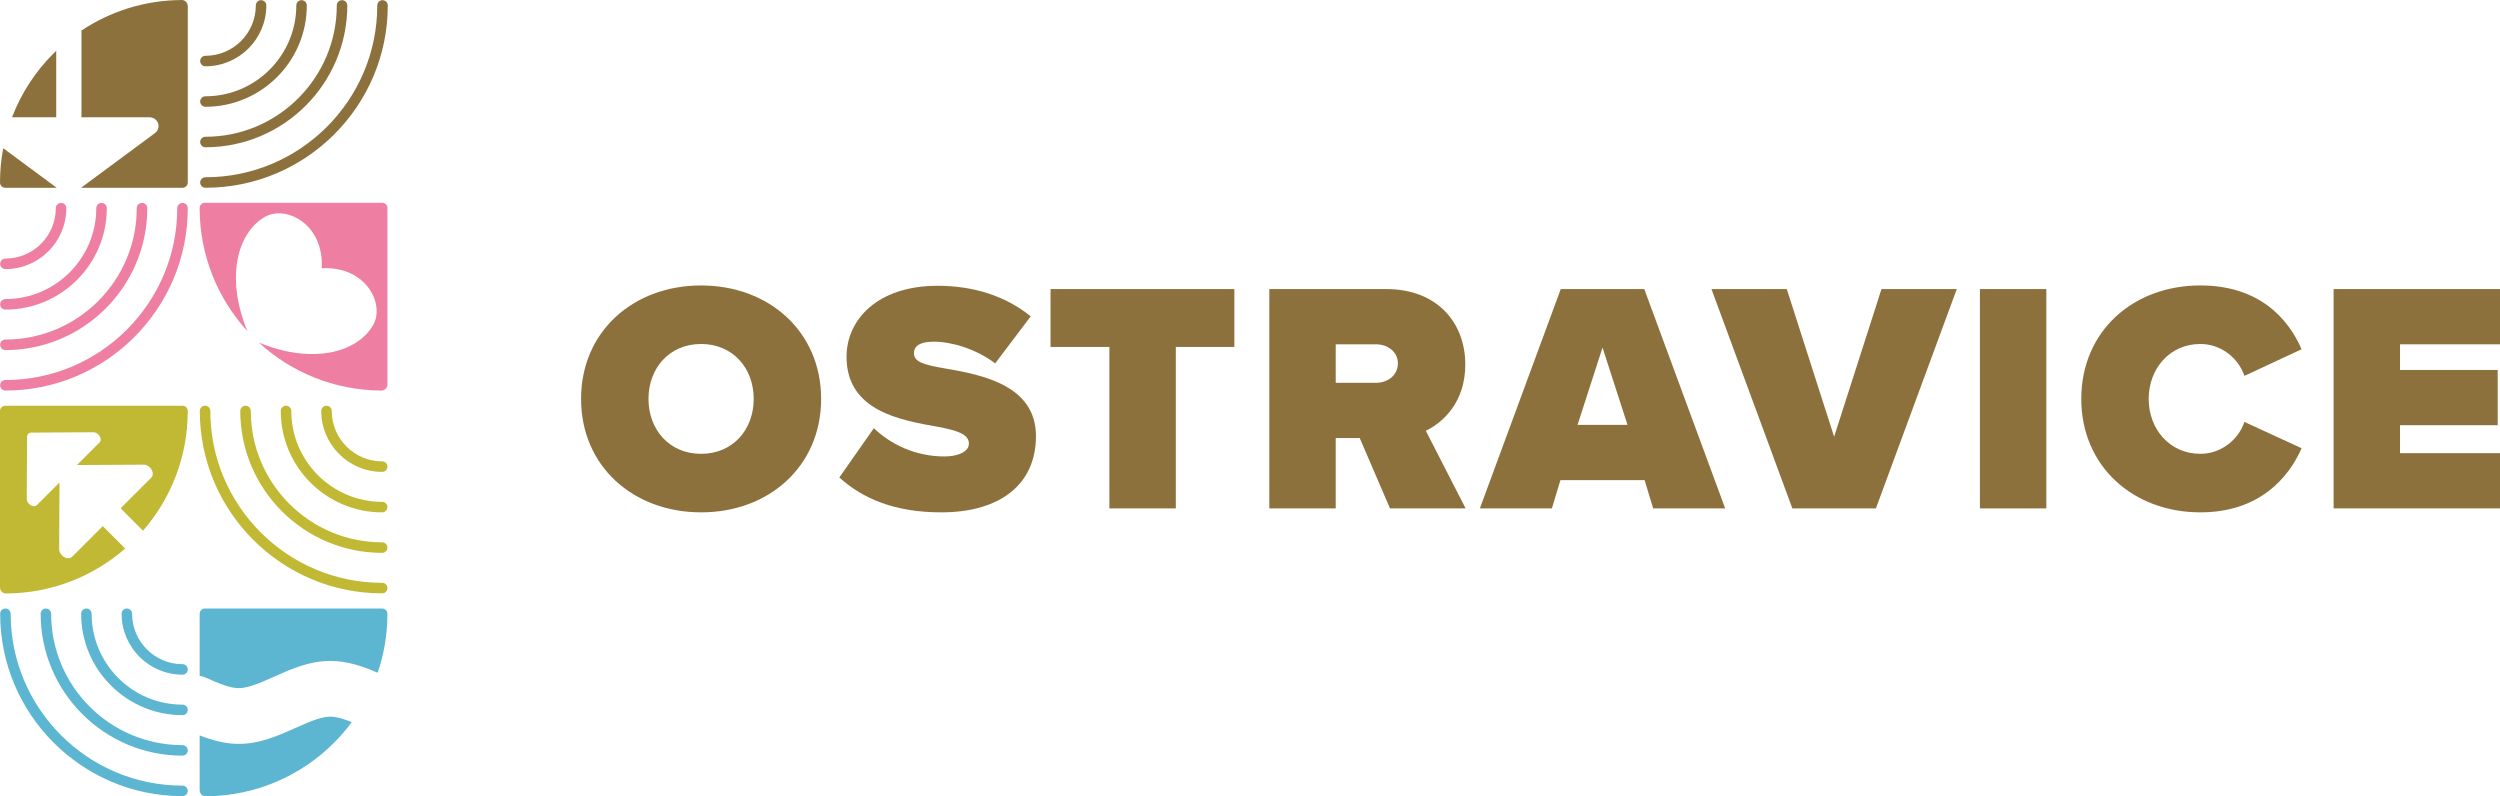
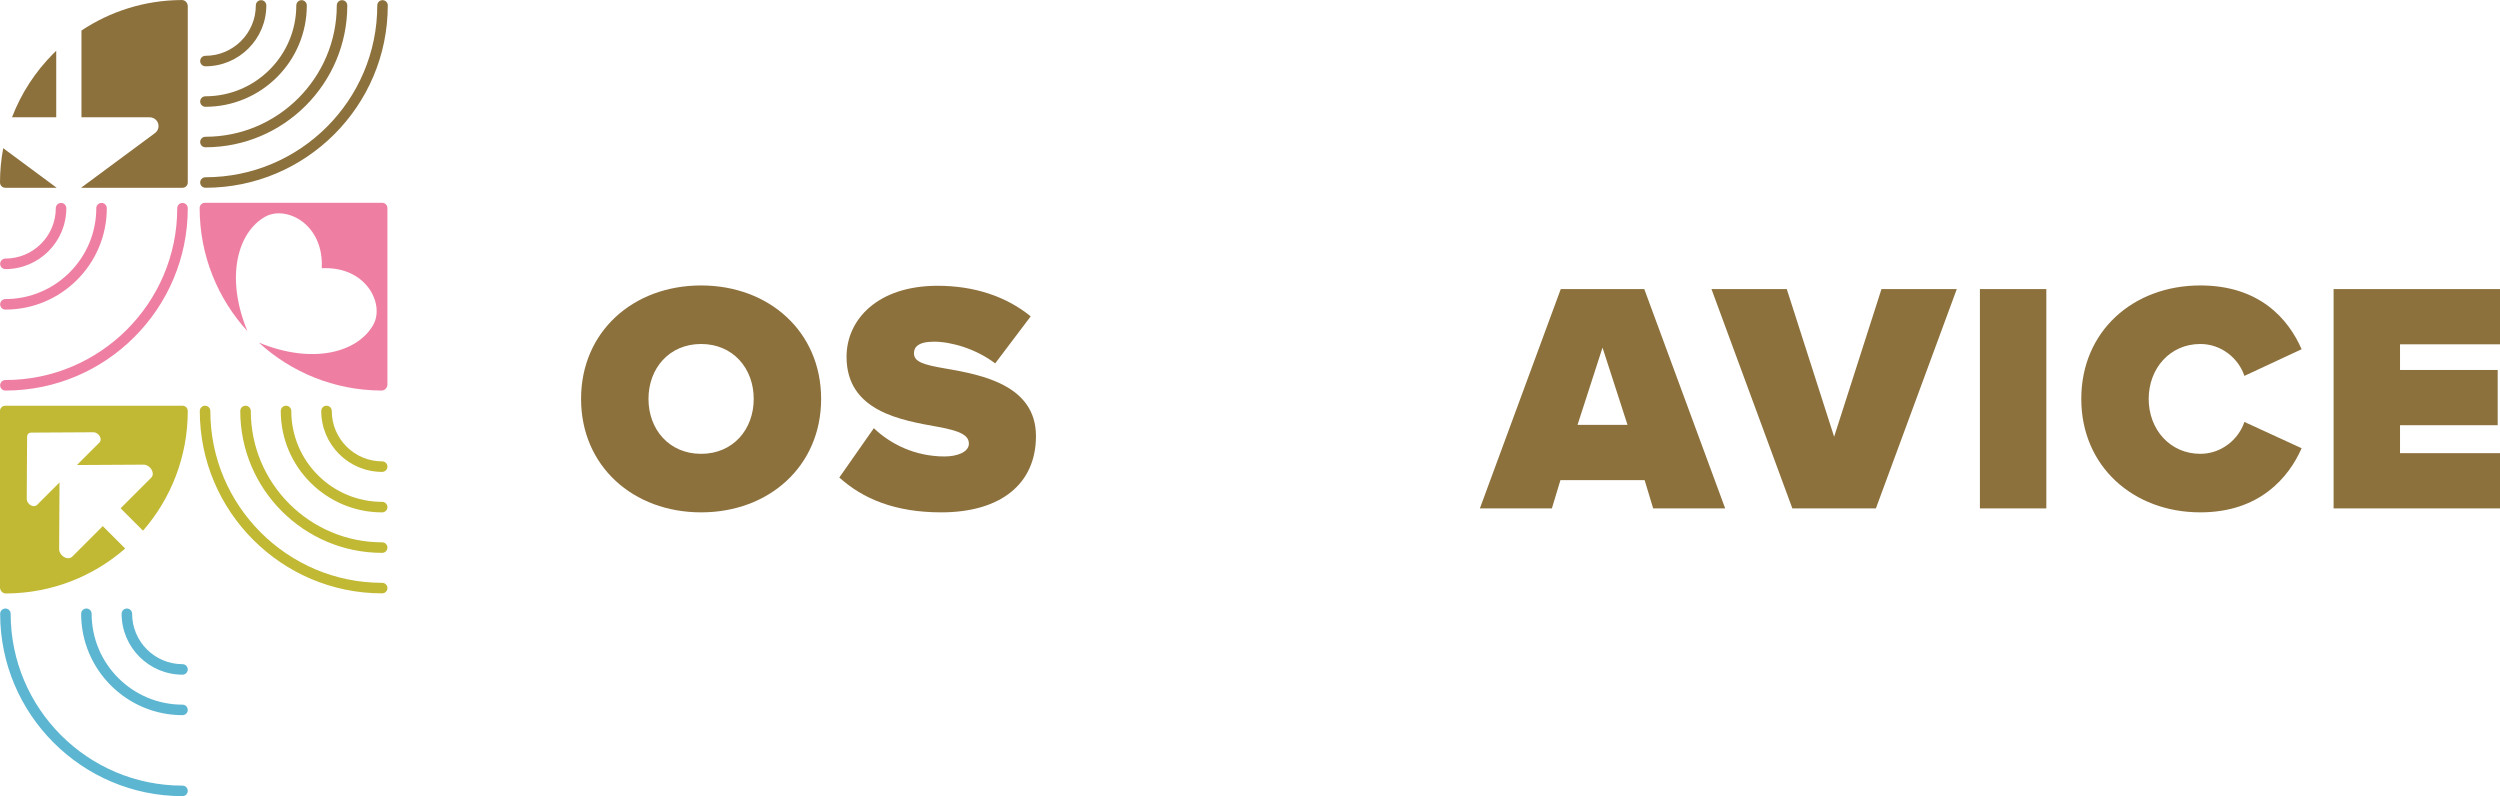
<svg xmlns="http://www.w3.org/2000/svg" xml:space="preserve" width="172.893mm" height="55.069mm" version="1.1" style="shape-rendering:geometricPrecision; text-rendering:geometricPrecision; image-rendering:optimizeQuality; fill-rule:evenodd; clip-rule:evenodd" viewBox="0 0 17272.76 5501.58">
  <defs>
    <style type="text/css">
   
    .fil1 {fill:#EE7FA2;fill-rule:nonzero}
    .fil2 {fill:#C1B833;fill-rule:nonzero}
    .fil0 {fill:#8D713D;fill-rule:nonzero}
    .fil3 {fill:#5DB6D1;fill-rule:nonzero}
   
  </style>
  </defs>
  <g id="Vrstva_x0020_3">
    <g id="_3223596778256">
      <path class="fil0" d="M1419.29 1297.24c694.76,0 1259.93,-565.17 1259.93,-1259.86 0,-20.06 -16.24,-36.31 -36.31,-36.31 -20.05,0 -36.3,16.24 -36.3,36.31 0,654.62 -532.61,1187.26 -1187.33,1187.26 -20.06,0 -36.31,16.24 -36.31,36.31 0,20.05 16.24,36.3 36.31,36.3z" />
      <path class="fil0" d="M1419.29 1017.49c540.5,0 980.2,-439.7 980.2,-980.13 0,-20.05 -16.24,-36.31 -36.3,-36.31 -20.06,0 -36.31,16.25 -36.31,36.31 0,500.39 -407.14,907.53 -907.6,907.53 -20.06,0 -36.31,16.25 -36.31,36.31 0,20.05 16.24,36.3 36.31,36.3z" />
      <path class="fil0" d="M1419.29 737.82c386.27,0 700.47,-314.2 700.47,-700.47 0,-20.06 -16.24,-36.31 -36.3,-36.31 -20.06,0 -36.31,16.24 -36.31,36.31 0,346.2 -281.67,627.87 -627.87,627.87 -20.06,0 -36.31,16.24 -36.31,36.31 0,20.05 16.24,36.3 36.31,36.3z" />
      <path class="fil0" d="M1419.29 458.07c232.01,0 420.81,-188.73 420.81,-420.74 0,-20.05 -16.24,-36.31 -36.3,-36.31 -20.06,0 -36.31,16.25 -36.31,36.31 0,192.01 -156.24,348.14 -348.21,348.14 -20.06,0 -36.31,16.25 -36.31,36.31 0,20.05 16.24,36.3 36.31,36.3z" />
      <path class="fil0" d="M1297.37 41.48l0 -0.04c0,-3.24 -0.42,-6.37 -1.23,-9.34 -1.77,-7.75 -5.71,-14.59 -11.1,-19.98 -7.54,-7.5 -17.83,-12.12 -29.18,-12.12l-0.04 0c-1.23,0 -2.43,0.03 -3.63,0.17 -254.86,1.77 -491.69,79.09 -689.31,210.69l0 599.3 471.39 0 0 0.24c18.58,0.04 36.9,8.35 48.88,24.18 20.27,26.68 14.81,64.61 -12.23,84.66l-279.23 206.63 -231.63 171.44 700.97 0c20.05,0 36.34,-16.28 36.34,-36.35l0 -1219.47zm-908.87 768.67l0 -459.45c-7.08,6.77 -14.14,13.68 -21.04,20.62 -123.18,123.71 -220.84,272.86 -284.42,438.83l305.46 0zm3.07 487.14l-369.33 -273.36c-14.63,76.8 -22.24,156.03 -22.24,237.01 0,20.06 16.25,36.35 36.34,36.35l355.23 0z" />
      <path class="fil1" d="M2676.72 1437.41c0,-20.06 -16.28,-36.35 -36.34,-36.35l-1224.7 0c-20.08,0 -36.34,16.28 -36.34,36.35 0,327.59 125.01,626.03 329.95,850.3 -154.47,-374.36 -66.68,-683.42 122.72,-790.35 142.21,-80.28 406.82,47.37 391,355.9 308.56,-15.89 436.18,248.75 355.86,391 -106.97,189.4 -416.12,277.15 -790.59,122.58 222.39,203.95 518.19,329.13 843.25,331.36 1.2,0.14 2.4,0.21 3.63,0.21l0.04 0c11.35,0 21.64,-4.66 29.18,-12.2 5.38,-5.31 9.33,-12.19 11.1,-19.98 0.81,-2.93 1.23,-6.06 1.23,-9.3l0 -1219.51z" />
      <path class="fil1" d="M37.36 2698.39c694.76,0 1260,-565.24 1260,-1259.93 0,-20.06 -16.31,-36.38 -36.37,-36.38 -20.06,0 -36.38,16.31 -36.38,36.38 0,654.62 -532.61,1187.19 -1187.26,1187.19 -20.06,0 -36.38,16.31 -36.38,36.37 0,20.06 16.31,36.38 36.38,36.38z" />
-       <path class="fil1" d="M37.36 2418.71c540.5,0 980.27,-439.77 980.27,-980.27 0,-20.06 -16.31,-36.38 -36.37,-36.38 -20.06,0 -36.38,16.31 -36.38,36.38 0,500.39 -407.14,907.53 -907.53,907.53 -20.06,0 -36.38,16.31 -36.38,36.38 0,20.05 16.31,36.37 36.38,36.37z" />
      <path class="fil1" d="M37.36 2138.98c386.27,0 700.61,-314.31 700.61,-700.55 0,-20.05 -16.31,-36.37 -36.37,-36.37 -20.06,0 -36.38,16.31 -36.38,36.37 0,346.14 -281.67,627.81 -627.87,627.81 -20.06,0 -36.38,16.31 -36.38,36.37 0,20.05 16.31,36.38 36.38,36.38z" />
      <path class="fil1" d="M37.36 1859.23c232.01,0 420.88,-188.8 420.88,-420.82 0,-20.05 -16.31,-36.37 -36.37,-36.37 -20.06,0 -36.38,16.31 -36.38,36.37 0,191.95 -156.16,348.08 -348.14,348.08 -20.06,0 -36.38,16.31 -36.38,36.37 0,20.06 16.31,36.38 36.38,36.38z" />
      <path class="fil2" d="M2640.42 4099.55c20.06,0 36.38,-16.31 36.38,-36.37 0,-20.05 -16.31,-36.38 -36.38,-36.38 -654.65,0 -1187.26,-532.64 -1187.26,-1187.26 0,-20.05 -16.31,-36.38 -36.38,-36.38 -20.05,0 -36.37,16.32 -36.37,36.38 0,694.76 565.24,1260 1260,1260z" />
      <path class="fil2" d="M2640.42 3819.8c20.06,0 36.38,-16.31 36.38,-36.38 0,-20.05 -16.31,-36.37 -36.38,-36.37 -500.46,0 -907.6,-407.14 -907.6,-907.54 0,-20.05 -16.31,-36.37 -36.38,-36.37 -20.05,0 -36.37,16.31 -36.37,36.37 0,540.5 439.77,980.28 980.34,980.28z" />
      <path class="fil2" d="M2640.42 3540.06c20.06,0 36.38,-16.31 36.38,-36.38 0,-20.05 -16.31,-36.37 -36.38,-36.37 -346.2,0 -627.87,-281.67 -627.87,-627.81 0,-20.05 -16.31,-36.37 -36.38,-36.37 -20.05,0 -36.37,16.31 -36.37,36.37 0,386.28 314.34,700.55 700.61,700.55z" />
      <path class="fil2" d="M2640.42 3260.33c20.06,0 36.38,-16.32 36.38,-36.38 0,-20.05 -16.31,-36.38 -36.38,-36.38 -191.97,0 -348.14,-156.13 -348.14,-348.07 0,-20.05 -16.31,-36.38 -36.38,-36.38 -20.05,0 -36.37,16.32 -36.37,36.38 0,232.01 188.87,420.82 420.88,420.82z" />
      <path class="fil3" d="M1261.02 5500.56c20.06,0 36.31,-16.24 36.31,-36.31 0,-20.05 -16.24,-36.3 -36.31,-36.3 -654.72,0 -1187.33,-532.61 -1187.33,-1187.34 0,-20.05 -16.24,-36.3 -36.3,-36.3 -20.09,0 -36.31,16.24 -36.31,36.3 0,694.77 565.17,1259.94 1259.93,1259.94z" />
-       <path class="fil3" d="M1261.02 5220.83c20.06,0 36.31,-16.24 36.31,-36.31 0,-20.05 -16.24,-36.3 -36.31,-36.3 -500.46,0 -907.6,-407.14 -907.6,-907.61 0,-20.08 -16.24,-36.3 -36.31,-36.3 -20.05,0 -36.3,16.21 -36.3,36.3 0,540.5 439.7,980.21 980.2,980.21z" />
      <path class="fil3" d="M1261.02 4941.08c20.06,0 36.31,-16.24 36.31,-36.31 0,-20.05 -16.24,-36.3 -36.31,-36.3 -346.2,0 -627.87,-281.64 -627.87,-627.88 0,-20.05 -16.24,-36.3 -36.31,-36.3 -20.05,0 -36.3,16.24 -36.3,36.3 0,386.28 314.2,700.48 700.47,700.48z" />
      <path class="fil3" d="M1261.02 4661.41c20.06,0 36.31,-16.24 36.31,-36.31 0,-20.05 -16.24,-36.3 -36.31,-36.3 -191.97,0 -348.14,-156.2 -348.14,-348.22 0,-20.05 -16.24,-36.3 -36.31,-36.3 -20.05,0 -36.3,16.24 -36.3,36.3 0,232.02 188.73,420.82 420.74,420.82z" />
-       <path class="fil3" d="M1379.36 5460.1c0,3.24 0.42,6.41 1.23,9.41 1.77,7.71 5.67,14.56 11.11,19.94 7.54,7.51 17.83,12.13 29.14,12.13l0.04 0c1.27,0 2.47,-0.07 3.67,-0.18 345.71,-2.4 658.32,-143.79 884.72,-371.18 43.74,-43.92 84.2,-91.03 121.1,-140.95 -54,-21.71 -105.38,-37.85 -148.03,-37.85 -65.94,0 -151.97,38.38 -237.93,76.77 -124.8,55.69 -249.56,111.33 -394.45,111.33 -72.74,0 -142.91,-14.77 -211.75,-37.25 -19.7,-6.44 -39.29,-13.57 -58.85,-21.21l0 379.05zm0 -790.95c14.88,2.68 29.67,7.19 44.13,13.65 44.8,19.98 89.51,39.57 133.57,53.92 32.74,10.72 64.15,17.76 92.9,17.76 65.98,0 151.97,-38.38 238,-76.8 124.73,-55.69 249.49,-111.33 394.38,-111.33 118.67,0 224.3,37.46 327.07,81.59 43.6,-127.8 67.32,-264.8 67.32,-407.32 0,-20.05 -16.28,-36.34 -36.34,-36.34l-1224.7 0c-20.09,0 -36.34,16.28 -36.34,36.34l0 428.53z" />
      <path class="fil2" d="M-0 4058.99c0,3.28 0.43,6.41 1.24,9.37 1.76,7.76 5.7,14.6 11.1,19.99 7.54,7.5 17.83,12.12 29.14,12.12l0.04 0c1.27,0 2.47,-0.07 3.67,-0.17 313.74,-2.16 600.24,-118.85 819.74,-310.4l-154.86 -154.89 -212.1 212.14 -0.14 -0.15c-9.09,9.06 -23.54,12.59 -39.79,8.14 -27.45,-7.61 -49.58,-35.1 -49.48,-61.43l1.59 -272.22 1.02 -188.13 -155.81 155.81 -0.11 -0.14c-7.22,7.22 -18.6,10.01 -31.43,6.44 -21.64,-5.95 -39.12,-27.66 -39.02,-48.49l1.2 -214.84 1.24 -214.21c-0.25,-16.67 10.99,-28.93 28.37,-29.04l426.31 -2.4c12.3,-1.23 26.64,4.17 37.95,15.44 17.3,17.34 20.76,41.98 7.65,55.16l-155.85 155.78 456.02 -2.57c15.54,-1.59 33.8,5.24 48.07,19.56 21.99,21.95 26.28,53.22 9.69,69.81l-212.07 212.07 154.76 154.79c192.61,-221.41 309.22,-510.62 309.22,-827.01 0,-20.08 -16.28,-36.34 -36.34,-36.34l-1224.7 0c-20.08,0 -36.34,16.25 -36.34,36.34l0 1219.48z" />
      <path class="fil0" d="M4014.65 2756.05c0,465.78 361.25,783.86 829.34,783.86 468.03,0 829.29,-318.08 829.29,-783.86 0,-465.79 -361.25,-783.87 -829.29,-783.87 -468.08,0 -829.34,318.08 -829.34,783.87zm1192.84 0c0,211.32 -143.12,379.47 -363.5,379.47 -220.39,0 -363.54,-168.15 -363.54,-379.47 0,-211.29 143.15,-379.44 363.54,-379.44 220.38,0 363.5,168.15 363.5,379.44z" />
      <path class="fil0" d="M5798.9 3299.07c161.28,145.41 381.69,240.82 704.32,240.82 406.72,0 654.34,-193.11 654.34,-527.11 0,-349.91 -370.32,-422.58 -620.27,-465.78 -161.31,-27.24 -222.64,-47.72 -222.64,-106.76 0,-38.66 25,-79.54 138.59,-79.54 120.42,0 290.83,50.01 422.61,149.96l245.38 -324.91c-172.66,-140.84 -395.33,-211.29 -642.99,-211.29 -415.77,0 -629.39,234.02 -629.39,490.77 0,379.44 381.72,438.51 631.68,483.98 149.93,27.24 213.58,56.81 213.58,115.84 0,59.07 -81.79,88.65 -168.15,88.65 -204.48,0 -374.89,-86.35 -488.48,-195.39l-238.56 340.77z" />
-       <polygon class="fil0" points="8123.85,3512.64 8123.85,2397.07 8528.28,2397.07 8528.28,1997.19 7258.19,1997.19 7258.19,2397.07 7664.9,2397.07 7664.9,3512.64 " />
-       <path class="fil0" d="M10126.16 3512.64l-274.91 -536.2c120.39,-59.07 272.65,-197.65 272.65,-458.98 0,-283.97 -190.88,-520.27 -545.29,-520.27l-808.86 0 0 1515.45 458.91 0 0 -486.18 165.9 0 209.03 486.18 522.56 0zm-468.04 -1001.95c0,84.06 -72.71,134.03 -149.93,134.03l-279.52 0 0 -265.81 279.52 0c77.22,0 149.93,49.97 149.93,131.77z" />
      <path class="fil0" d="M11919.47 3512.64l-558.97 -1515.45 -577.08 0 -558.9 1515.45 497.57 0 59.07 -195.35 581.63 0 59.1 195.35 497.57 0zm-674.81 -577.08l-345.36 0 172.66 -533.95 172.69 533.95z" />
      <polygon class="fil0" points="12960.71,3512.64 13519.65,1997.19 12999.31,1997.19 12672.17,3017.36 12345,1997.19 11824.66,1997.19 12383.6,3512.64 " />
      <polygon class="fil0" points="14138.29,1997.21 13679.38,1997.21 13679.38,3512.67 14138.29,3512.67 " />
      <path class="fil0" d="M15202.25 3539.9c408.97,0 611.2,-240.82 699.81,-443.06l-395.37 -181.76c-38.59,118.18 -156.77,220.39 -304.44,220.39 -209,0 -356.74,-168.12 -356.74,-379.44 0,-211.29 147.74,-379.41 356.74,-379.41 147.67,0 265.85,102.21 304.44,220.38l395.37 -184.04c-90.86,-209.03 -290.84,-440.8 -699.81,-440.8 -463.53,0 -822.45,315.86 -822.45,783.87 0,465.78 358.93,783.86 822.45,783.86z" />
      <polygon class="fil0" points="16123.09,1997.19 16123.09,3512.64 17272.76,3512.64 17272.76,3130.91 16582.01,3130.91 16582.01,2937.78 17256.82,2937.78 17256.82,2556.12 16582.01,2556.12 16582.01,2378.87 17272.76,2378.87 17272.76,1997.19 " />
    </g>
  </g>
</svg>